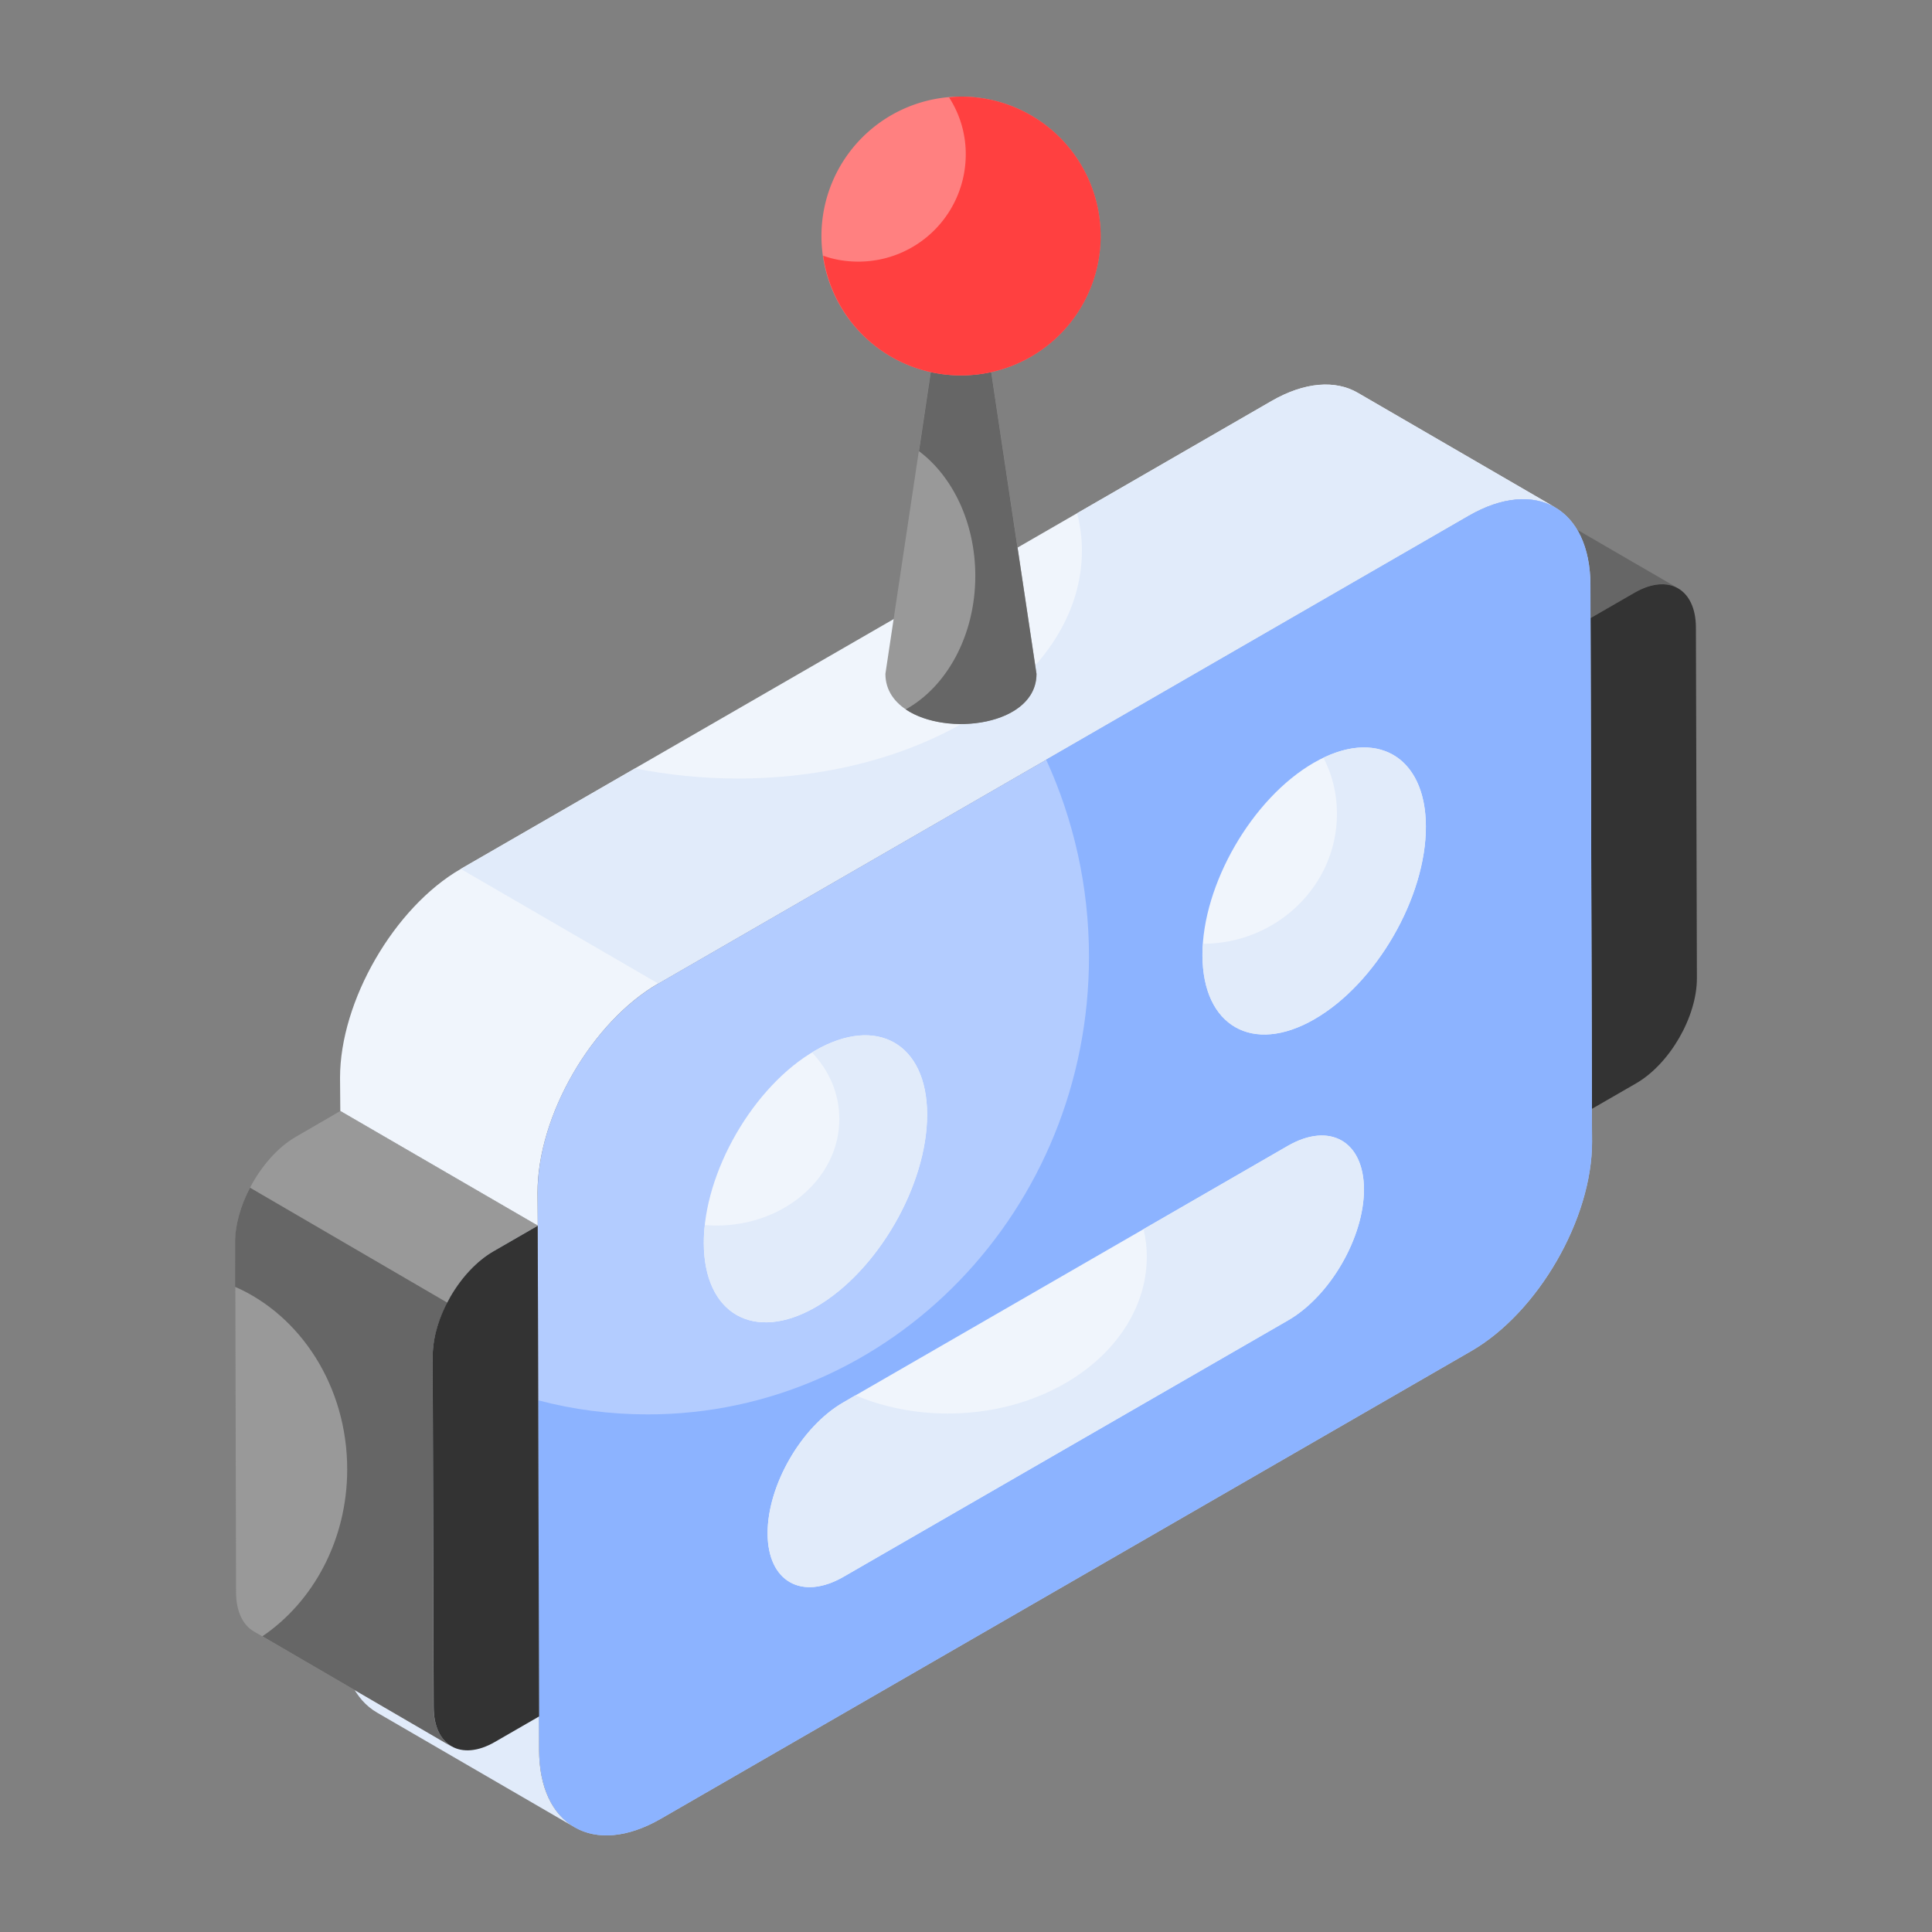
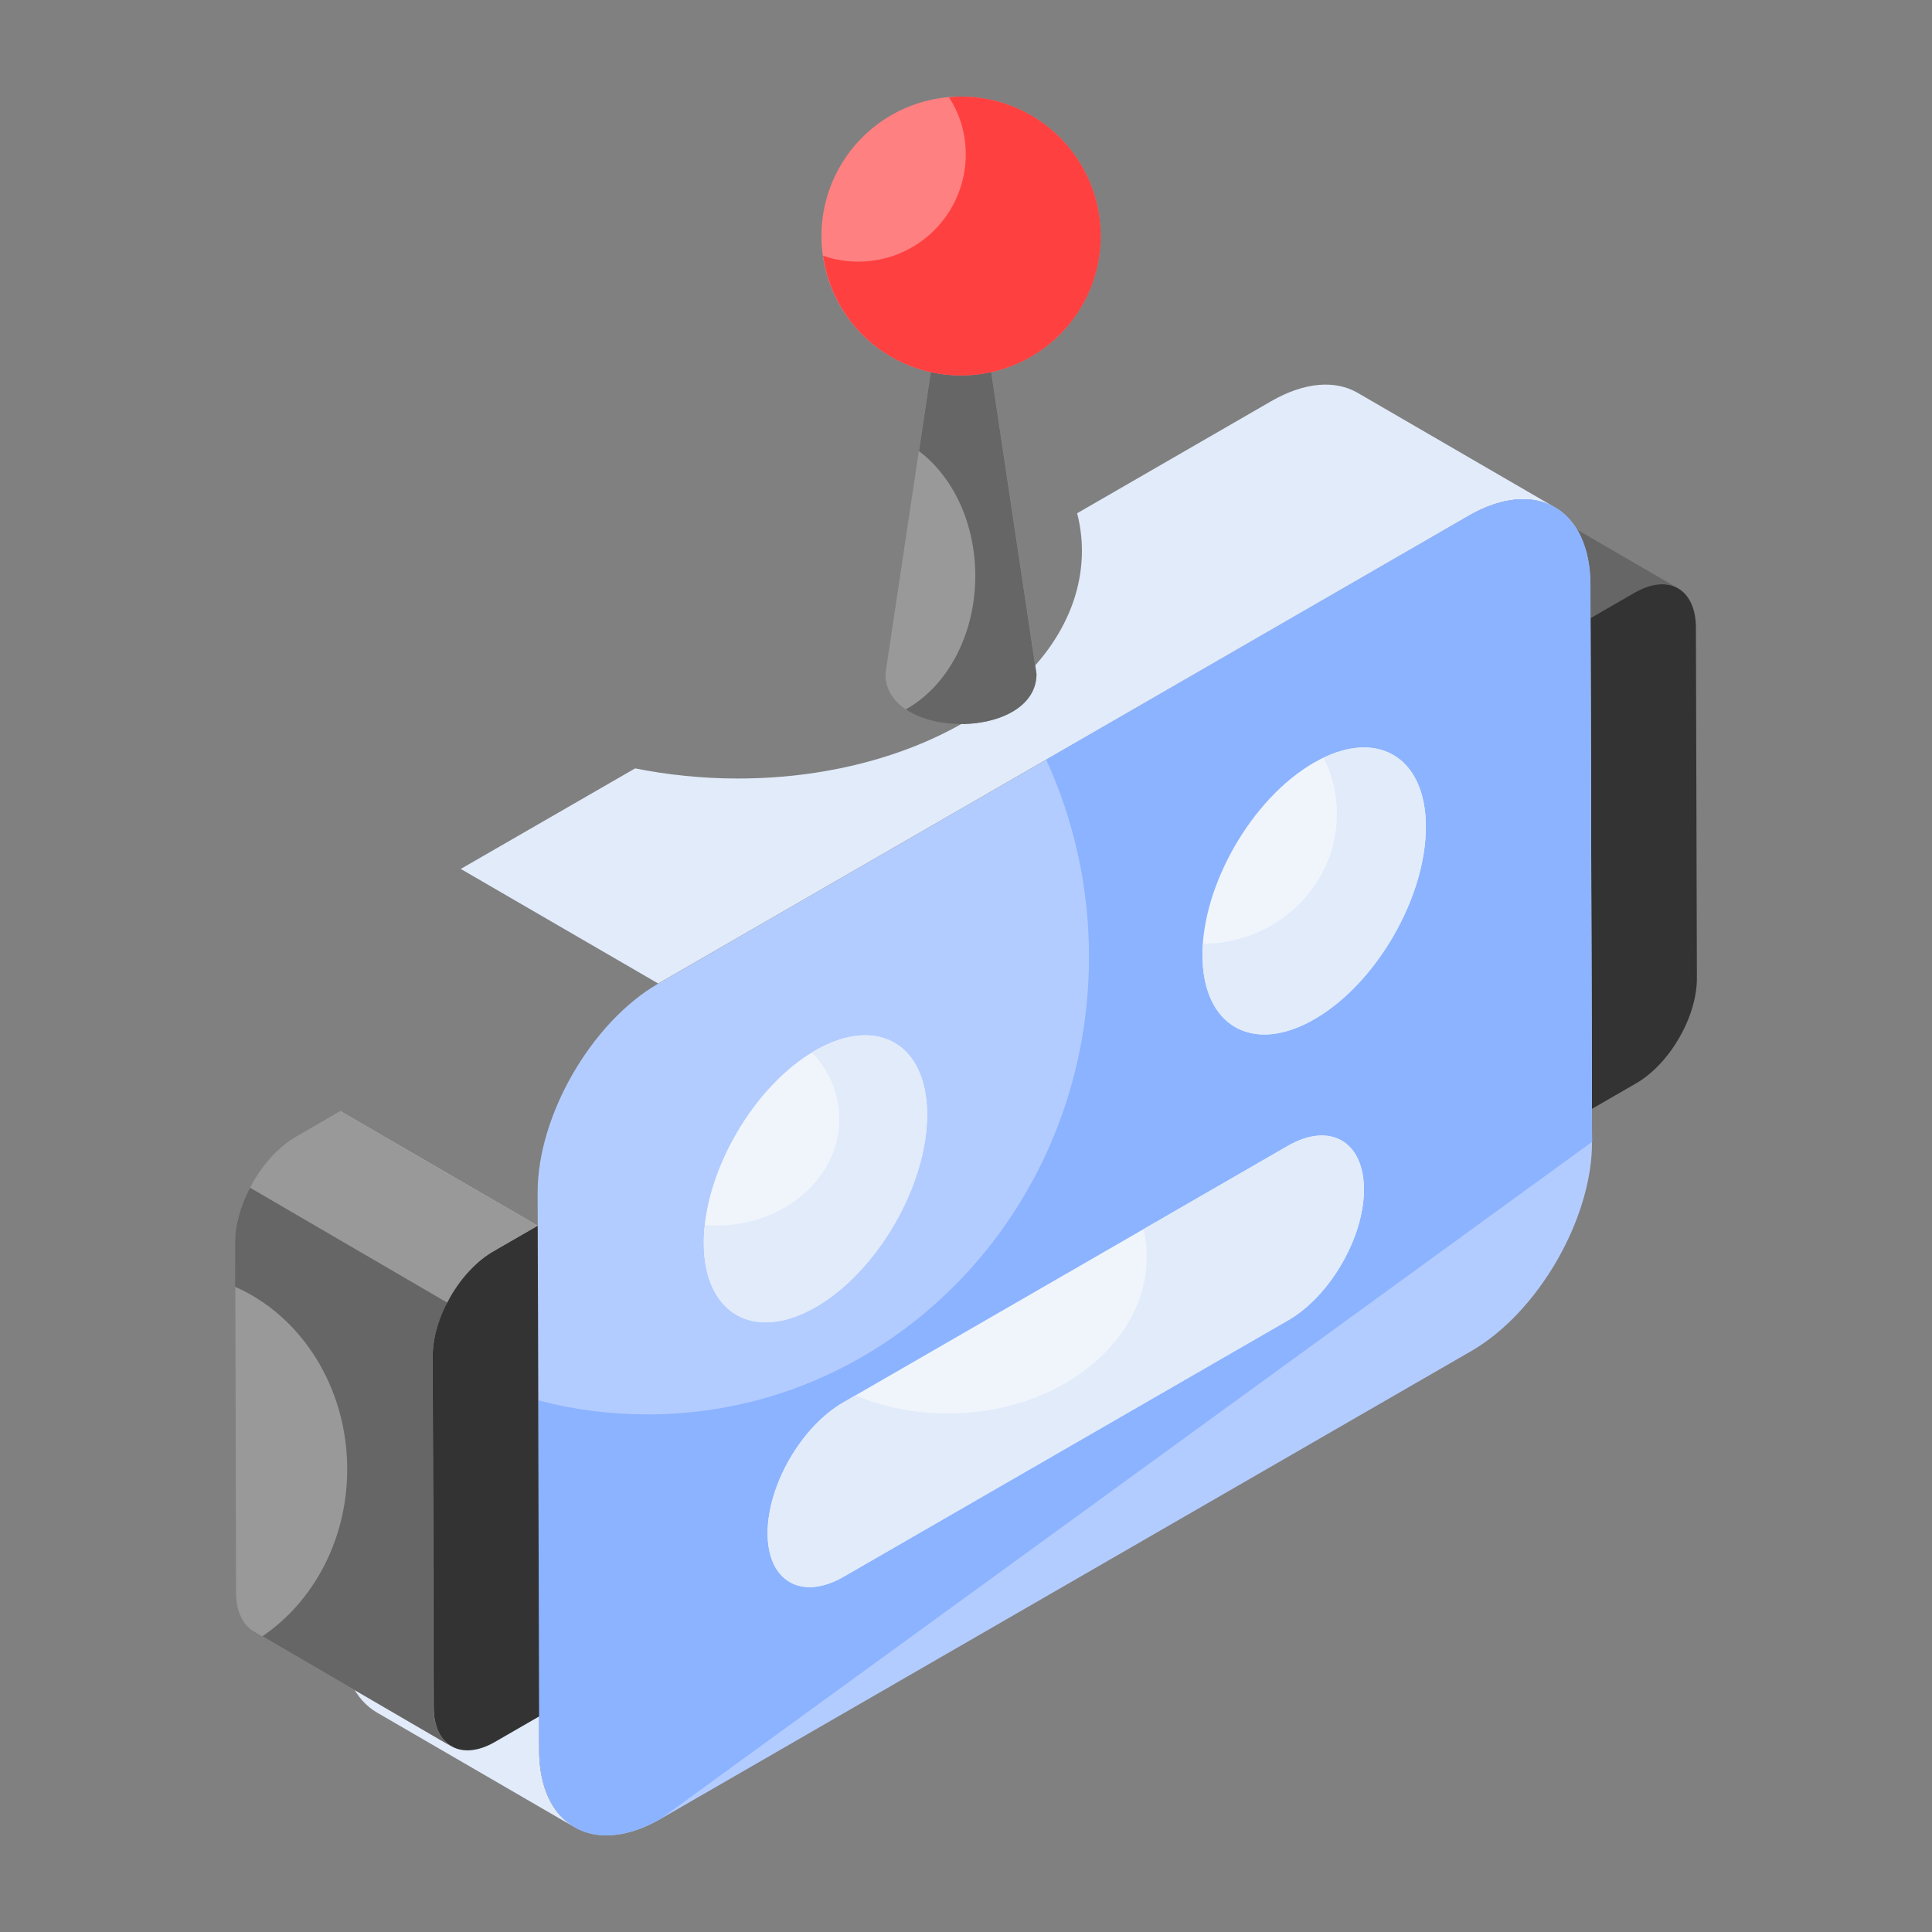
<svg xmlns="http://www.w3.org/2000/svg" t="1762749851122" class="icon" viewBox="0 0 1024 1024" version="1.1" p-id="6694" width="200" height="200">
  <rect x="0" y="0" width="1024" height="1024" fill="#808080" stroke="none" />
  <path d="M889.476 311.837c-5.983-3.423-14.043-2.984-22.996 2.238l-23.45 13.59-104.667-60.899 23.45-13.429c8.953-5.237 17.013-5.676 22.981-2.238z" fill="#666666" p-id="6695" />
  <path d="M866.421 314.105c17.876-10.299 32.388-2.033 32.446 18.491l0.527 185.783c0.059 20.524-14.365 45.495-32.227 55.823l-23.406 13.502-0.731-260.096z" fill="#333333" p-id="6696" />
  <path d="M304.523 968.47l-104.667-60.752c-11.644-6.715-18.812-21.036-18.812-41.194v-17.613l-0.746-260.008 104.667 60.752 0.746 260.155v17.467c0 20.304 7.168 34.48 18.812 41.194z" fill="#E1EBFA" p-id="6697" />
-   <path d="M284.891 632.144l0.146 17.467-104.667-60.752-0.146-17.613c0-40.594 28.672-90.302 64.059-110.738l104.667 60.738c-35.401 20.451-64.059 70.159-64.059 110.899zM824.218 268.859c-11.644-6.729-27.926-5.822-45.685 4.476L348.95 521.245l-104.667-60.738 429.583-247.925c17.759-10.299 34.041-11.191 45.685-4.476z" fill="#F0F5FC" p-id="6698" />
  <path d="M824.144 268.902c-11.644-6.729-27.926-5.822-45.685 4.476L348.877 521.289l-104.667-60.738 92.423-53.292c17.174 3.438 35.547 5.369 54.506 5.369 100.791 0 182.301-54.023 182.301-120.744 0-6.729-0.878-13.429-2.531-19.851l102.883-59.407c17.905-10.299 34.041-11.191 45.685-4.476z" fill="#E1EBFA" p-id="6699" />
  <path d="M778.533 273.364c35.43-20.451 64.322-3.979 64.439 36.718l0.044 17.54 0.731 260.096 0.059 17.525c0.117 40.711-28.584 90.405-64.015 110.855L350.237 963.994c-35.489 20.48-64.322 3.994-64.439-36.703l-0.059-17.554-0.731-260.067-0.044-17.554c-0.117-40.697 28.526-90.361 64.015-110.841z" fill="#B3CCFF" p-id="6700" />
-   <path d="M843.849 605.184c0 40.741-28.672 90.448-64.059 110.885L350.223 963.994c-35.547 20.451-64.366 4.023-64.366-36.718l-0.146-17.467-0.439-167.614c18.505 4.93 38.064 7.461 58.075 7.461 129.17 0 233.838-108.661 233.838-242.542 0-37.464-8.221-72.85-22.704-104.477l223.963-129.258c35.547-20.451 64.366-4.037 64.512 36.718v17.452l0.746 260.169z" fill="#8CB3FF" p-id="6701" />
+   <path d="M843.849 605.184L350.223 963.994c-35.547 20.451-64.366 4.023-64.366-36.718l-0.146-17.467-0.439-167.614c18.505 4.93 38.064 7.461 58.075 7.461 129.17 0 233.838-108.661 233.838-242.542 0-37.464-8.221-72.85-22.704-104.477l223.963-129.258c35.547-20.451 64.366-4.037 64.512 36.718v17.452l0.746 260.169z" fill="#8CB3FF" p-id="6701" />
  <path d="M432.011 556.837c32.695-18.871 59.275-3.73 59.392 33.704 0.102 37.61-26.317 83.339-59.012 102.21s-59.275 3.716-59.377-33.88c-0.102-37.449 26.302-83.178 58.997-102.034z" fill="#F0F5FC" p-id="6702" />
  <path d="M491.388 590.482c0.146 37.595-26.331 83.383-58.953 102.254-32.768 18.871-59.392 3.803-59.392-33.938 0-3.072 0.146-6.29 0.585-9.509 2.048 0.146 3.95 0.293 5.998 0.293 35.986 0 65.243-25.307 65.243-56.466 0-13.458-5.413-25.746-14.482-35.255 0.585-0.439 1.024-0.731 1.609-1.024 32.768-18.871 59.246-3.657 59.392 33.646z" fill="#E1EBFA" p-id="6703" />
  <path d="M696.32 404.29c32.739-18.885 59.319-3.745 59.436 33.69 0.102 37.595-26.317 83.339-59.056 102.224-32.68 18.871-59.275 3.73-59.392-33.88-0.088-37.435 26.331-83.163 59.012-102.034z" fill="#F0F5FC" p-id="6704" />
  <path d="M755.727 437.906c0.146 37.742-26.331 83.383-59.099 102.254-32.622 18.871-59.246 3.803-59.246-33.792 0-2.048 0-4.096 0.293-6.144 39.205-0.146 70.949-31.013 70.949-68.901 0-10.679-2.487-20.773-7.168-29.696 30.427-14.629 54.126 1.024 54.272 36.279z" fill="#E1EBFA" p-id="6705" />
  <path d="M682.555 607.349c22.206-12.815 40.272-2.516 40.346 22.996 0.073 25.498-17.876 56.539-40.082 69.354l-235.666 136.002c-22.206 12.829-40.229 2.56-40.302-22.967-0.073-25.498 17.832-56.554 40.038-69.383z" fill="#F0F5FC" p-id="6706" />
  <path d="M722.959 630.272c0 25.6-17.993 56.613-40.082 69.486l-235.666 135.899c-22.235 12.873-40.375 2.633-40.375-22.967 0-25.454 17.847-56.466 40.082-69.339l6.437-3.803c14.629 6.144 31.305 9.655 49.006 9.655 58.222 0 105.472-37.303 105.472-83.237 0-4.974-0.585-9.801-1.755-14.482l76.507-44.178c22.235-12.727 40.229-2.487 40.375 22.967z" fill="#E1EBFA" p-id="6707" />
  <path d="M261.603 663.201l23.435-13.59-104.667-60.752-23.435 13.59c-9.845 5.661-18.549 15.784-24.459 27.121l104.594 60.855c5.925-11.381 14.658-21.548 24.532-27.224zM229.8 904.85l-0.453-185.827c-0.073-9.245 2.926-19.31 7.739-28.584l-104.609-60.855c-4.857 9.289-7.87 19.412-7.797 28.672l0.439 185.695c0 10.299 3.745 17.467 9.421 20.743l104.667 60.899c-5.676-3.438-9.26-10.606-9.406-20.743z" fill="#999999" p-id="6708" />
  <path d="M184.027 778.767c0-43.886-24.635-81.496-59.421-96.724v-23.728c0-9.26 2.984-19.412 7.899-28.818l104.536 60.913c-4.784 9.245-7.768 19.397-7.768 28.657l0.439 185.827c0.146 10.138 3.745 17.306 9.567 20.743l-100.206-58.368c27.034-18.359 44.954-51.2 44.954-88.503z" fill="#666666" p-id="6709" />
  <path d="M285.008 649.655l0.731 260.096-23.45 13.531c-17.861 10.313-32.388 2.048-32.446-18.476l-0.527-185.783c-0.059-20.539 14.365-45.509 32.241-55.823z" fill="#333333" p-id="6710" />
  <path d="M549.405 357.157c0 35.401-80.121 35.401-80.121 0l40.053-266.957z" fill="#999999" p-id="6711" />
  <path d="M549.332 357.186c0 27.312-47.484 33.573-69.281 18.798 21.65-11.937 36.879-39.102 36.879-70.744 0-28.058-11.937-52.692-29.857-66.121l22.235-148.963z" fill="#666666" p-id="6712" />
  <path d="M583.329 125.074a73.904 73.904 0 0 1-74.064 73.889 73.874 73.874 0 1 1 0-147.763 73.904 73.904 0 0 1 74.064 73.874z" fill="#FF8080" p-id="6713" />
  <path d="M583.387 125.074a73.904 73.904 0 0 1-74.064 73.889 73.611 73.611 0 0 1-73.026-63.429c5.822 2.092 12.098 3.131 18.666 3.131a56.861 56.861 0 0 0 56.905-56.861 55.296 55.296 0 0 0-8.821-30.149c2.092-0.293 4.184-0.453 6.276-0.453a73.904 73.904 0 0 1 74.05 73.874z" fill="#FF4040" p-id="6714" />
</svg>